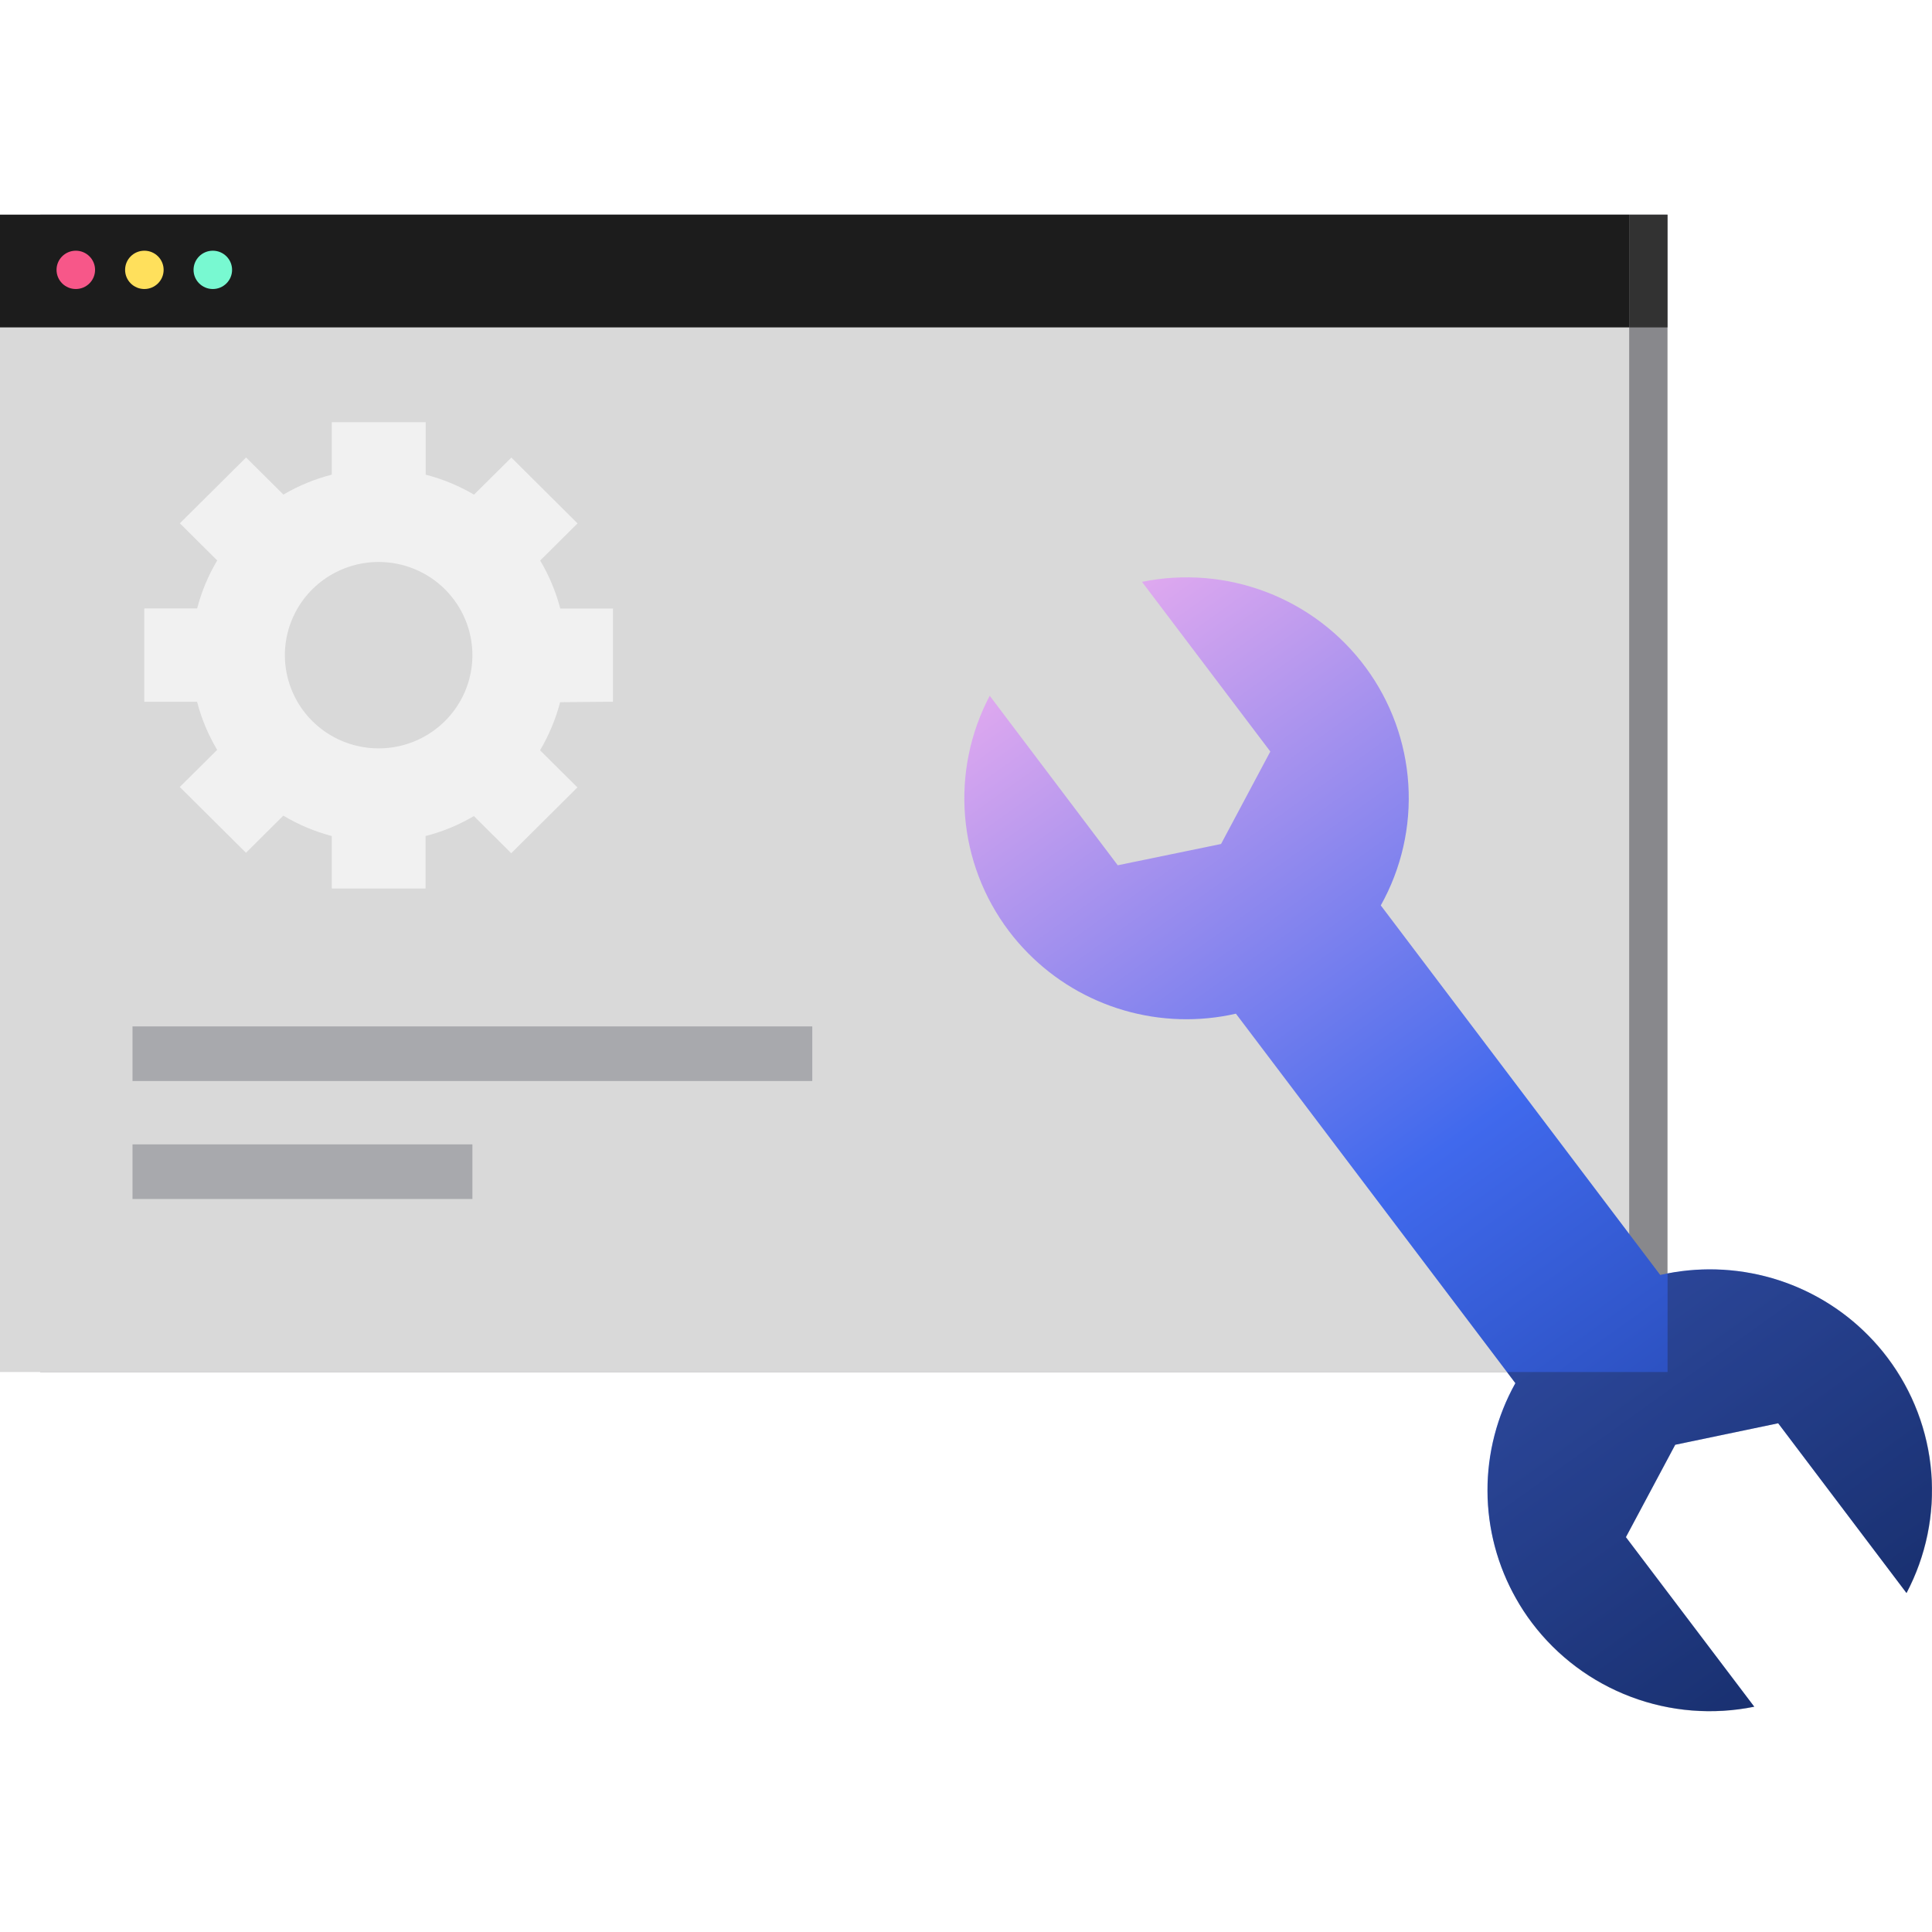
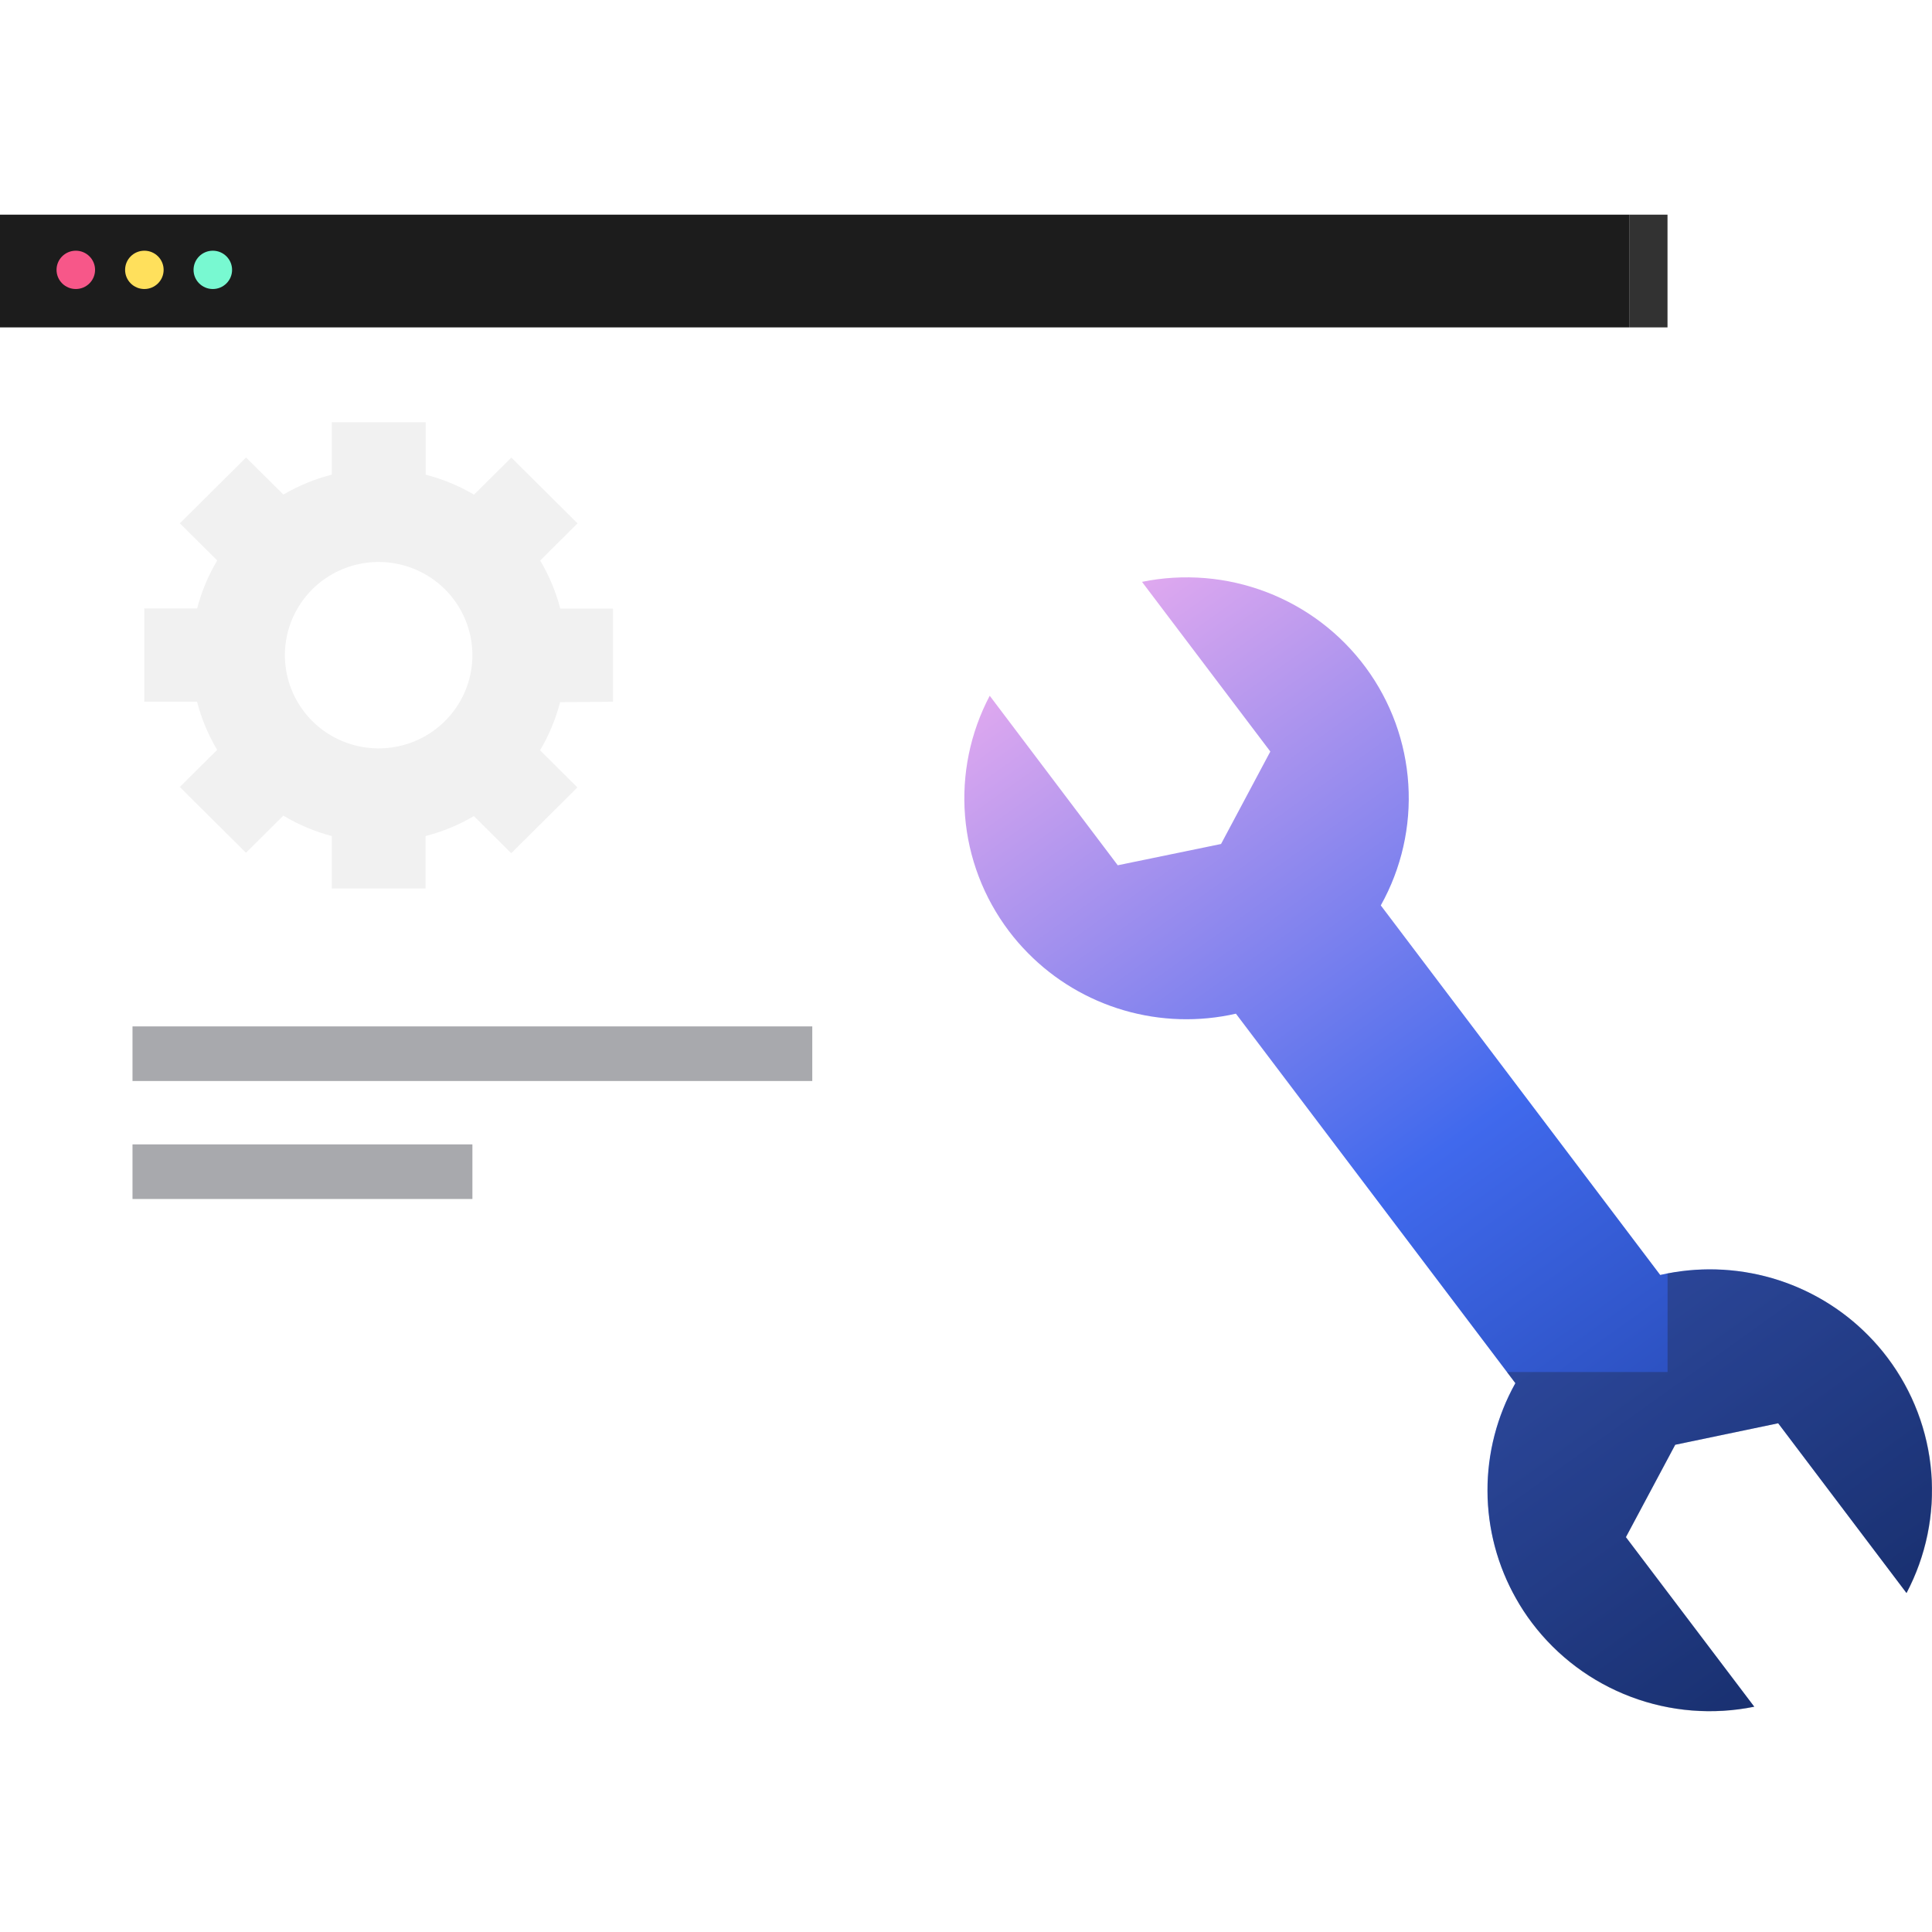
<svg xmlns="http://www.w3.org/2000/svg" width="72" height="72" viewBox="0 0 72 72" fill="none">
  <g clip-path="url(#clip0_2194_73309)">
-     <path d="M62.143 8H1.499V51.131H62.143V8Z" fill="#88888C" />
-     <path d="M60.715 8H0V51.131H60.715V8Z" fill="#D9D9D9" />
    <path d="M60.715 8H0V12.201H60.715V8Z" fill="#1C1C1C" />
    <path d="M62.143 8H60.715V12.201H62.143V8Z" fill="#323232" />
    <path d="M2.825 10.771C3.222 10.771 3.543 10.451 3.543 10.057C3.543 9.663 3.222 9.343 2.825 9.343C2.429 9.343 2.107 9.663 2.107 10.057C2.107 10.451 2.429 10.771 2.825 10.771Z" fill="#F75789" />
    <path d="M5.38 10.771C5.776 10.771 6.098 10.451 6.098 10.057C6.098 9.663 5.776 9.343 5.38 9.343C4.983 9.343 4.662 9.663 4.662 10.057C4.662 10.451 4.983 10.771 5.38 10.771Z" fill="#FFE05C" />
    <path d="M7.931 10.771C8.327 10.771 8.649 10.451 8.649 10.057C8.649 9.663 8.327 9.343 7.931 9.343C7.534 9.343 7.213 9.663 7.213 10.057C7.213 10.451 7.534 10.771 7.931 10.771Z" fill="#78F9D1" />
    <path d="M30.271 38.251H4.938V40.286H30.271V38.251Z" fill="#A8A9AD" />
    <path d="M17.605 42.648H4.938V44.683H17.605V42.648Z" fill="#A8A9AD" />
    <path d="M45.505 31.453L41.655 32.246L36.884 25.929C36.157 27.308 35.838 28.864 35.965 30.416C36.091 31.968 36.658 33.453 37.599 34.698C37.816 34.986 38.053 35.259 38.306 35.515C39.295 36.521 40.528 37.256 41.886 37.652C43.243 38.048 44.68 38.091 46.059 37.777L56.473 51.545C55.786 52.775 55.428 54.16 55.433 55.566C55.439 56.973 55.807 58.355 56.503 59.579C56.679 59.893 56.877 60.194 57.095 60.481C58.036 61.727 59.314 62.682 60.78 63.235C62.246 63.788 63.84 63.915 65.376 63.603L60.592 57.285L62.43 53.842L66.267 53.041L71.049 59.367C71.778 57.986 72.097 56.429 71.971 54.875C71.844 53.321 71.276 51.835 70.334 50.589C70.117 50.301 69.88 50.028 69.627 49.772C68.637 48.766 67.404 48.031 66.046 47.635C64.688 47.24 63.25 47.198 61.871 47.513L51.458 33.742C52.227 32.366 52.584 30.799 52.484 29.228C52.385 27.656 51.834 26.146 50.898 24.877C49.961 23.607 48.677 22.631 47.199 22.066C45.721 21.5 44.111 21.367 42.559 21.684L47.341 28.007L45.505 31.453Z" fill="url(#paint0_linear_2194_73309)" />
    <path opacity="0.3" d="M71.052 59.367L66.27 53.041L62.433 53.842L60.594 57.285L65.376 63.608C63.84 63.921 62.247 63.793 60.781 63.241C59.315 62.689 58.037 61.735 57.095 60.489C56.137 59.217 55.569 57.696 55.459 56.111C55.35 54.525 55.702 52.942 56.475 51.551L56.157 51.131H62.145V47.459C63.677 47.163 65.262 47.303 66.717 47.863C68.172 48.423 69.438 49.381 70.369 50.626C71.3 51.87 71.859 53.351 71.98 54.898C72.102 56.444 71.781 57.994 71.055 59.367H71.052Z" fill="#1C1C1C" />
    <path d="M22.844 26.152V22.679H20.88C20.715 22.05 20.463 21.448 20.131 20.889L21.523 19.505L19.057 17.053L17.665 18.434C17.103 18.103 16.497 17.853 15.864 17.69V15.734H12.365V17.688C11.732 17.851 11.125 18.101 10.562 18.431L9.17 17.05L6.703 19.502L8.095 20.886C7.762 21.444 7.51 22.047 7.347 22.676H5.377V26.152H7.344C7.507 26.782 7.759 27.385 8.093 27.945L6.7 29.329L9.167 31.78L10.559 30.396C11.122 30.734 11.73 30.99 12.365 31.157V33.113H15.859V31.157C16.492 30.995 17.098 30.745 17.66 30.413L19.052 31.797L21.518 29.345L20.126 27.961C20.458 27.401 20.71 26.798 20.874 26.168L22.844 26.152ZM17.605 24.417C17.605 25.104 17.4 25.775 17.016 26.346C16.632 26.918 16.086 27.363 15.448 27.626C14.809 27.889 14.107 27.957 13.429 27.823C12.751 27.689 12.129 27.359 11.64 26.873C11.151 26.387 10.819 25.768 10.684 25.094C10.549 24.421 10.618 23.722 10.883 23.087C11.147 22.453 11.595 21.91 12.169 21.529C12.744 21.147 13.419 20.943 14.111 20.943C15.037 20.943 15.926 21.309 16.581 21.96C17.237 22.612 17.605 23.495 17.605 24.417Z" fill="#F1F1F1" />
  </g>
  <defs>
    <linearGradient id="paint0_linear_2194_73309" x1="66.589" y1="67.291" x2="34.75" y2="22.858" gradientUnits="userSpaceOnUse">
      <stop stop-color="#123287" />
      <stop offset="0.5" stop-color="#4069ED" />
      <stop offset="1" stop-color="#F7B2EF" />
    </linearGradient>
    <clipPath id="clip0_2194_73309">
      <rect width="72" height="72" fill="white" />
    </clipPath>
  </defs>
</svg>